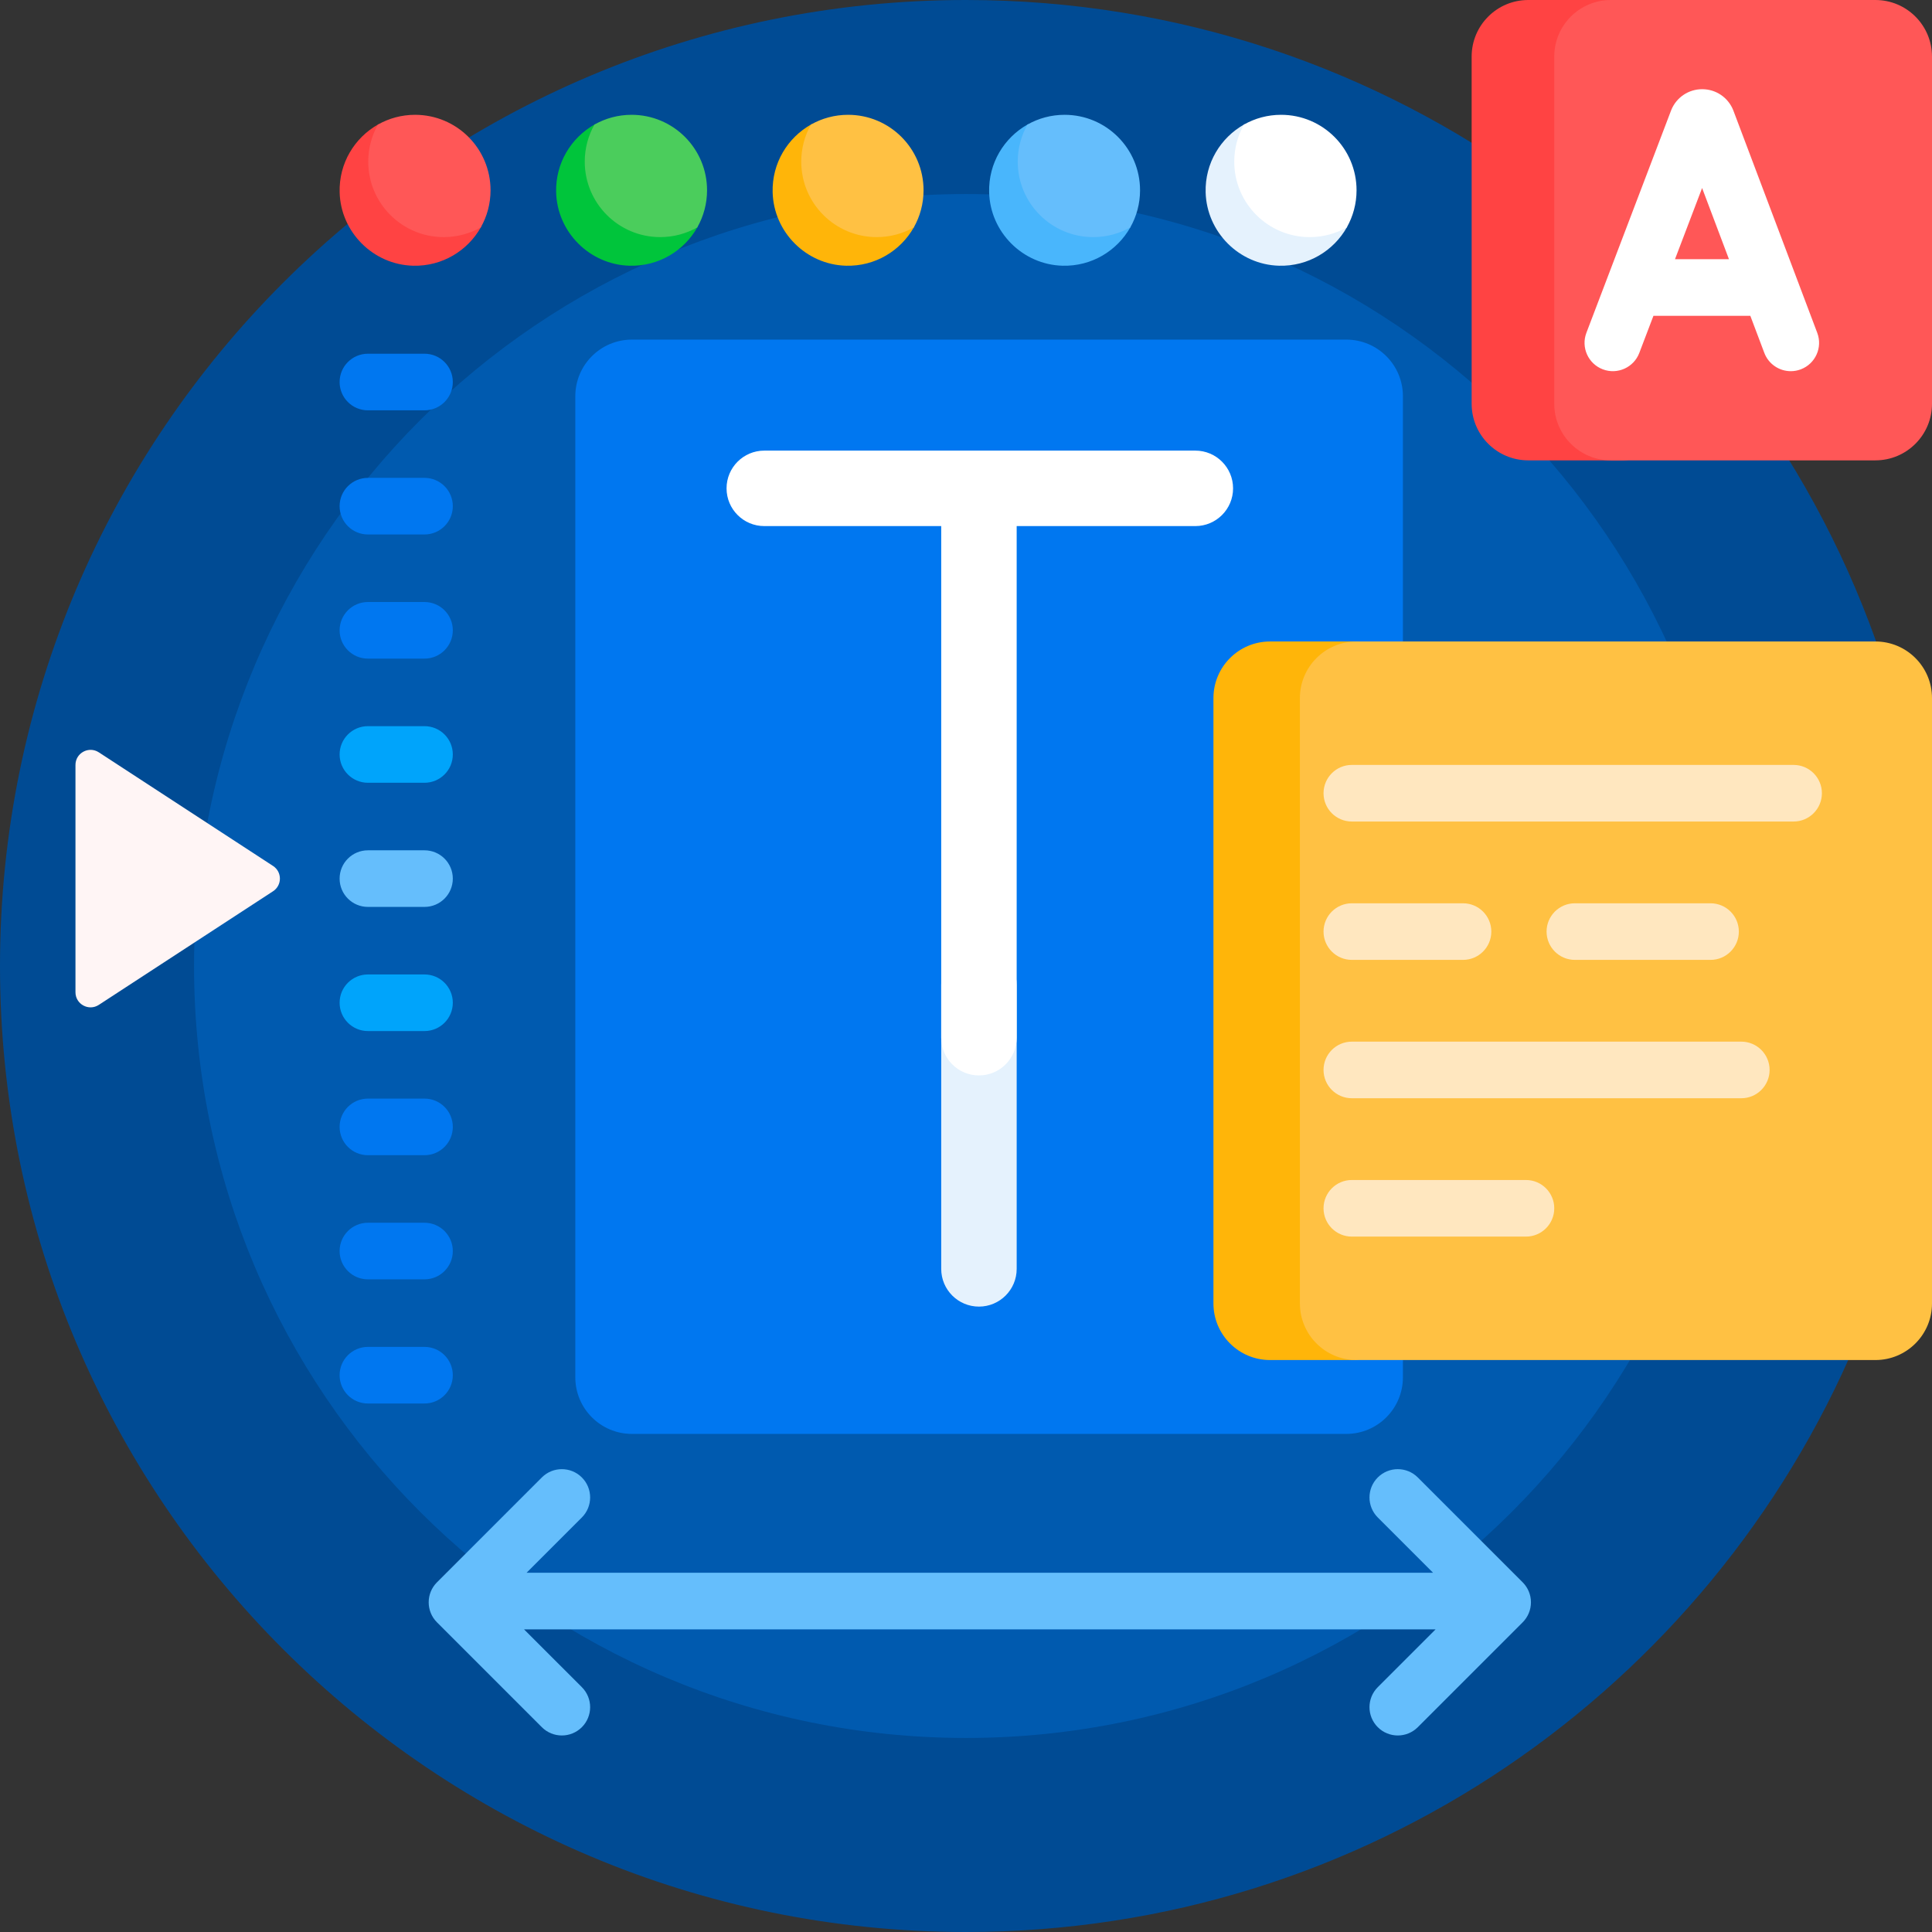
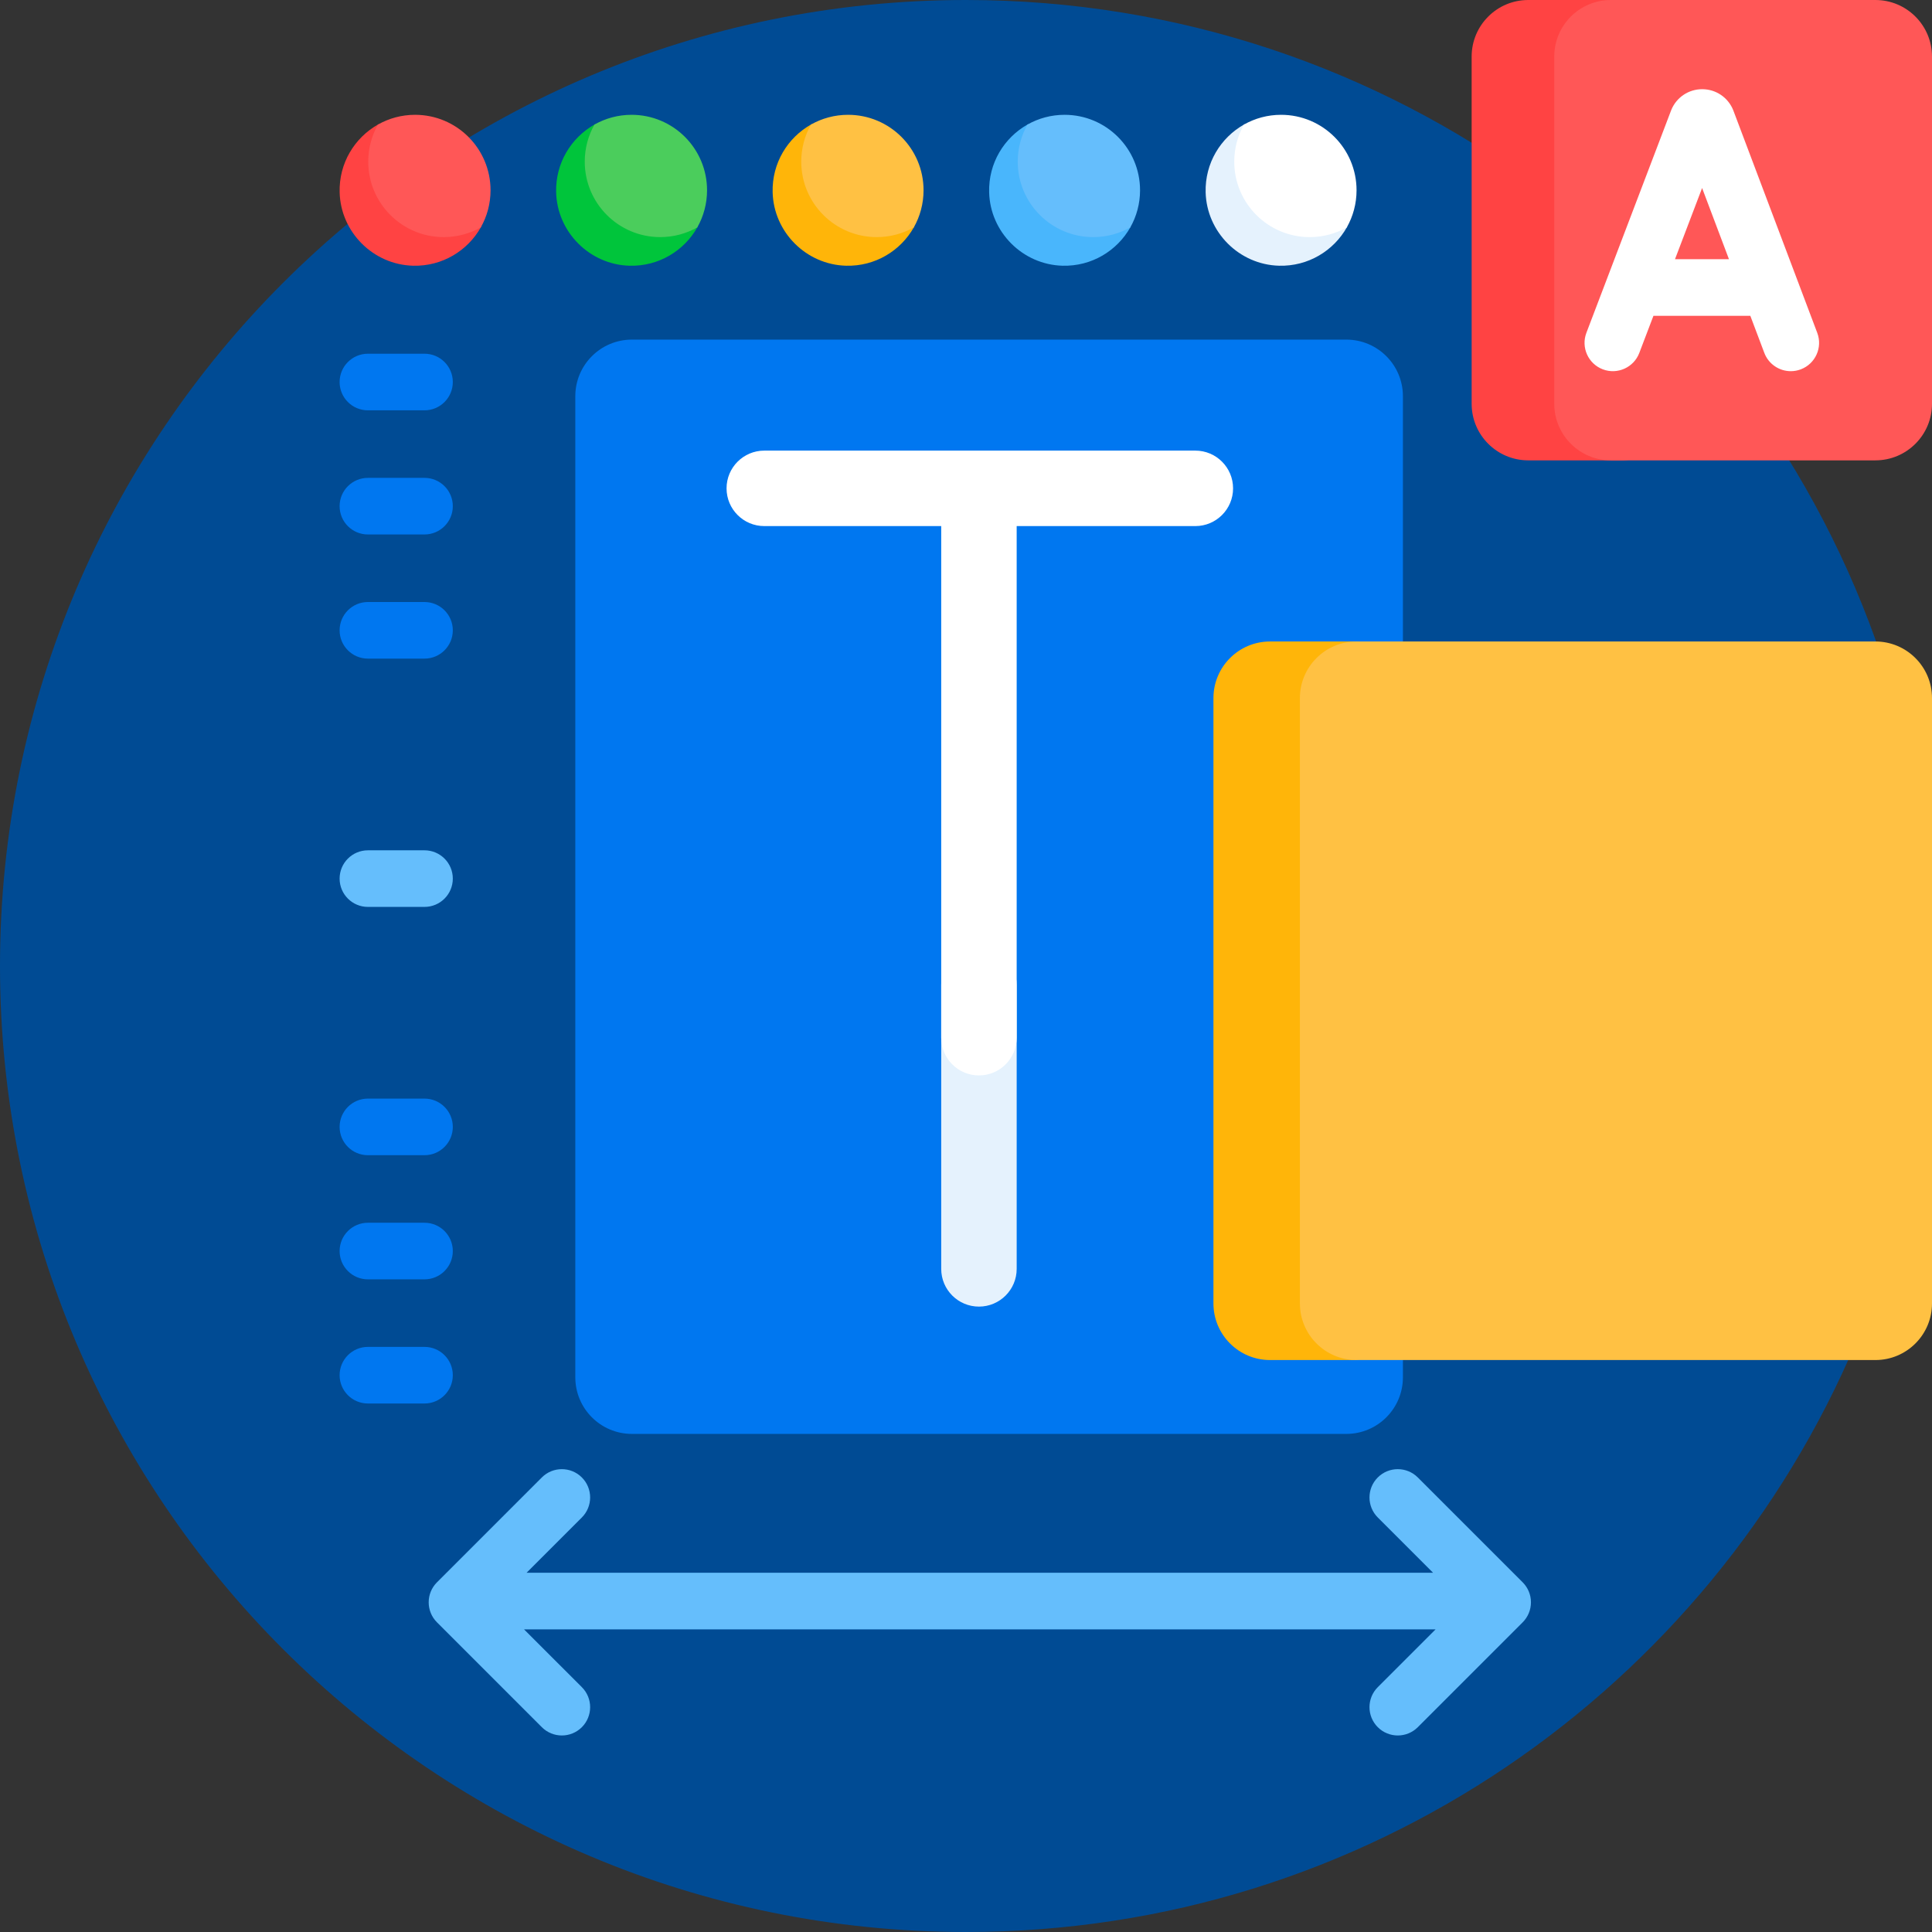
<svg xmlns="http://www.w3.org/2000/svg" id="Capa_1" enable-background="new 0 0 512 512" height="512" viewBox="0 0 512 512" width="512">
  <rect x="0" y="0" width="512" height="512" fill="#333333" stroke="none" />
  <g>
    <path d="m496.149 256c0 31.772-5.788 62.193-16.367 90.264-1.19 3.158 13.41 6.286 12.101 9.383-38.864 91.882-129.844 156.353-235.883 156.353-141.385 0-256-114.615-256-256s114.615-256 256-256c112.906 0 208.74 73.092 242.767 174.54 1.159 3.454-13.606 6.941-12.592 10.46 6.494 22.544 9.974 46.365 9.974 71z" fill="#004b94" />
-     <path d="m460.577 256c0 112.985-91.592 204.577-204.577 204.577s-204.577-91.592-204.577-204.577 91.592-204.577 204.577-204.577 204.577 91.592 204.577 204.577z" fill="#005aaf" />
    <path d="m356.787 380h-189.324c-8.284 0-15-6.716-15-15v-260c0-8.284 6.716-15 15-15h189.324c8.284 0 15 6.716 15 15v260c0 8.284-6.716 15-15 15z" fill="#0077f0" />
    <path d="m357.984 360.426h-21.41c-8.284 0-15-6.716-15-15v-160.426c0-8.284 6.716-15 15-15h21.41c8.284 0 15 6.716 15 15v160.426c0 8.285-6.716 15-15 15z" fill="#ffb509" />
    <path d="m497 360.426h-137.511c-8.284 0-15-6.716-15-15v-160.426c0-8.284 6.716-15 15-15h137.511c8.284 0 15 6.716 15 15v160.426c0 8.285-6.716 15-15 15z" fill="#ffc143" />
-     <path d="m411.895 320.213c0 4.143-3.358 7.5-7.5 7.5h-46.144c-4.142 0-7.5-3.357-7.5-7.5 0-4.142 3.358-7.5 7.5-7.5h46.144c4.142 0 7.5 3.358 7.5 7.5zm49.568-44.167h-103.212c-4.142 0-7.5 3.358-7.5 7.5s3.358 7.5 7.5 7.5h103.212c4.142 0 7.5-3.358 7.5-7.5s-3.358-7.5-7.5-7.5zm-103.212-21.666h29.465c4.142 0 7.5-3.358 7.5-7.5s-3.358-7.5-7.5-7.5h-29.465c-4.142 0-7.5 3.358-7.5 7.5s3.358 7.5 7.5 7.5zm95.06 0c4.142 0 7.5-3.358 7.5-7.5s-3.358-7.5-7.5-7.5h-35.953c-4.142 0-7.5 3.358-7.5 7.5s3.358 7.5 7.5 7.5zm22.011-51.667h-117.071c-4.142 0-7.5 3.358-7.5 7.5 0 4.143 3.358 7.5 7.5 7.5h117.071c4.142 0 7.5-3.357 7.5-7.5 0-4.142-3.358-7.5-7.5-7.5z" fill="#ffe7bf" />
    <path d="m444.472 15v92c0 8.284-6.716 15-15 15h-24.472c-8.284 0-15-6.716-15-15v-92c0-8.284 6.716-15 15-15h24.472c8.284 0 15 6.716 15 15z" fill="#ff4343" />
    <path d="m512 15v92c0 8.284-6.716 15-15 15h-70.105c-8.284 0-15-6.716-15-15v-92c0-8.284 6.716-15 15-15h70.105c8.284 0 15 6.716 15 15z" fill="#ff5757" />
    <path d="m269.431 261v75.264c0 5.522-4.478 10-10 10-5.523 0-10-4.478-10-10v-75.264c0-5.522 4.477-10 10-10 5.522 0 10 4.478 10 10z" fill="#e5f2fd" />
    <path d="m120 232.841c0 4.142-3.358 7.5-7.5 7.5h-15c-4.142 0-7.5-3.358-7.5-7.5 0-4.143 3.358-7.5 7.5-7.5h15c4.142 0 7.5 3.357 7.5 7.5z" fill="#65befc" />
-     <path d="m112.5 273.241h-15c-4.142 0-7.5-3.358-7.5-7.5 0-4.142 3.358-7.5 7.5-7.5h15c4.142 0 7.5 3.358 7.5 7.5 0 4.142-3.358 7.5-7.5 7.5zm7.5-73.3c0-4.142-3.358-7.5-7.5-7.5h-15c-4.142 0-7.5 3.358-7.5 7.5 0 4.142 3.358 7.5 7.5 7.5h15c4.142 0 7.5-3.358 7.5-7.5z" fill="#00a4fb" />
    <path d="m112.5 174.541h-15c-4.142 0-7.5-3.358-7.5-7.5 0-4.142 3.358-7.5 7.5-7.5h15c4.142 0 7.5 3.358 7.5 7.5 0 4.142-3.358 7.5-7.5 7.5zm7.5-40.4c0-4.142-3.358-7.5-7.5-7.5h-15c-4.142 0-7.5 3.358-7.5 7.5 0 4.142 3.358 7.5 7.5 7.5h15c4.142 0 7.5-3.358 7.5-7.5zm0-32.9c0-4.142-3.358-7.5-7.5-7.5h-15c-4.142 0-7.5 3.358-7.5 7.5 0 4.142 3.358 7.5 7.5 7.5h15c4.142 0 7.5-3.358 7.5-7.5zm0 263.2c0-4.142-3.358-7.5-7.5-7.5h-15c-4.142 0-7.5 3.358-7.5 7.5 0 4.142 3.358 7.5 7.5 7.5h15c4.142 0 7.5-3.358 7.5-7.5zm0-32.9c0-4.142-3.358-7.5-7.5-7.5h-15c-4.142 0-7.5 3.358-7.5 7.5 0 4.142 3.358 7.5 7.5 7.5h15c4.142 0 7.5-3.358 7.5-7.5zm0-32.9c0-4.142-3.358-7.5-7.5-7.5h-15c-4.142 0-7.5 3.358-7.5 7.5 0 4.142 3.358 7.5 7.5 7.5h15c4.142 0 7.5-3.358 7.5-7.5z" fill="#0077f0" />
    <path d="m405.719 424.63c0 1.989-.79 3.896-2.197 5.304l-27.79 27.789c-1.464 1.464-3.384 2.196-5.303 2.196-1.92 0-3.839-.732-5.304-2.197-2.929-2.929-2.929-7.678.001-10.606l15.323-15.322h-241.574l15.323 15.322c2.929 2.93 2.929 7.678 0 10.607-1.464 1.464-3.384 2.196-5.303 2.196s-3.839-.732-5.303-2.196l-27.789-27.789c-2.929-2.93-2.929-7.678 0-10.607l27.789-27.789c2.929-2.928 7.678-2.928 10.606 0 2.929 2.93 2.929 7.678 0 10.607l-14.649 14.648h240.226l-14.649-14.648c-2.93-2.929-2.93-7.678-.001-10.606 2.93-2.93 7.679-2.929 10.606-.001l27.79 27.789c1.407 1.406 2.198 3.314 2.198 5.303z" fill="#65befc" />
    <path d="m326.777 129.418c0 5.522-4.478 10-10 10h-47.347v135.582c0 5.522-4.478 10-10 10-5.523 0-10-4.478-10-10v-135.582h-46.885c-5.523 0-10-4.478-10-10s4.477-10 10-10h114.231c5.524 0 10.001 4.478 10.001 10zm154.817-41.203-22.223-58.888c-.026-.069-.054-.139-.082-.208-1.372-3.331-4.584-5.481-8.187-5.481h-.012c-3.606.004-6.818 2.164-8.184 5.502-.022.057-.045.113-.066.17l-22.427 58.885c-1.475 3.87.469 8.203 4.34 9.678 3.864 1.474 8.203-.468 9.678-4.34l3.746-9.835h25.679l3.704 9.814c1.133 3.003 3.987 4.854 7.018 4.854.88 0 1.775-.156 2.647-.485 3.876-1.463 5.832-5.79 4.369-9.666zm-37.704-19.518 7.186-18.867 7.12 18.867z" fill="#fff" />
-     <path d="m72.361 236.191-46.176 30.114c-2.661 1.735-6.185-.174-6.185-3.351v-60.229c0-3.177 3.524-5.085 6.185-3.351l46.176 30.114c2.42 1.58 2.42 5.125 0 6.703z" fill="#fff5f5" />
    <path d="m299.57 60.214c-3.509 6.241-10.27 10.409-17.986 10.205-10.556-.278-19.174-8.897-19.452-19.453-.203-7.716 3.964-14.476 10.205-17.985.348-.196.741.165.589.534-1.07 2.6-1.608 5.475-1.479 8.49.442 10.286 8.812 18.656 19.098 19.098 3.015.13 5.89-.408 8.49-1.479.37-.151.731.242.535.59z" fill="#49b6fc" />
    <path d="m302.125 50.426c0 3.573-.937 6.928-2.579 9.831-2.903 1.642-6.258 2.579-9.831 2.579-11.046 0-20-8.954-20-20 0-3.573.937-6.928 2.579-9.831 2.903-1.642 6.258-2.579 9.831-2.579 11.046 0 20 8.955 20 20z" fill="#65befc" />
    <path d="m242.195 60.214c-3.509 6.241-10.27 10.409-17.986 10.205-10.556-.278-19.174-8.897-19.452-19.453-.203-7.716 3.964-14.476 10.205-17.985.348-.196.741.165.589.534-1.07 2.6-1.608 5.475-1.479 8.49.442 10.286 8.812 18.656 19.098 19.098 3.015.13 5.89-.408 8.49-1.479.37-.151.731.242.535.59z" fill="#ffb509" />
    <path d="m244.75 50.426c0 3.573-.937 6.928-2.579 9.831-2.903 1.642-6.258 2.579-9.831 2.579-11.046 0-20-8.954-20-20 0-3.573.937-6.928 2.579-9.831 2.903-1.642 6.258-2.579 9.831-2.579 11.046 0 20 8.955 20 20z" fill="#ffc143" />
    <path d="m356.945 60.214c-3.509 6.241-10.27 10.409-17.986 10.205-10.556-.278-19.174-8.897-19.452-19.453-.203-7.716 3.964-14.476 10.205-17.985.348-.196.741.165.589.534-1.07 2.6-1.608 5.475-1.479 8.49.442 10.286 8.812 18.656 19.098 19.098 3.015.13 5.89-.408 8.49-1.479.37-.151.731.242.535.59z" fill="#e5f2fd" />
    <path d="m359.5 50.426c0 3.573-.937 6.928-2.579 9.831-2.903 1.642-6.258 2.579-9.831 2.579-11.046 0-20-8.954-20-20 0-3.573.937-6.928 2.579-9.831 2.903-1.642 6.258-2.579 9.831-2.579 11.046 0 20 8.955 20 20z" fill="#fff" />
    <path d="m184.82 60.214c-3.509 6.241-10.27 10.409-17.986 10.205-10.556-.278-19.174-8.897-19.452-19.453-.203-7.716 3.964-14.476 10.205-17.985.348-.196.741.165.589.534-1.07 2.6-1.608 5.475-1.479 8.49.442 10.286 8.812 18.656 19.098 19.098 3.015.13 5.89-.408 8.49-1.479.37-.151.731.242.535.59z" fill="#00c53b" />
    <path d="m187.375 50.426c0 3.573-.937 6.928-2.579 9.831-2.903 1.642-6.258 2.579-9.831 2.579-11.046 0-20-8.954-20-20 0-3.573.937-6.928 2.579-9.831 2.903-1.642 6.258-2.579 9.831-2.579 11.046 0 20 8.955 20 20z" fill="#4bcd5c" />
    <path d="m127.445 60.214c-3.509 6.241-10.27 10.409-17.986 10.205-10.556-.278-19.174-8.897-19.452-19.453-.203-7.716 3.964-14.476 10.205-17.985.348-.196.741.165.589.534-1.07 2.6-1.608 5.475-1.479 8.49.442 10.286 8.812 18.656 19.098 19.098 3.015.13 5.89-.408 8.49-1.479.37-.151.731.242.535.59z" fill="#ff4343" />
    <path d="m130 50.426c0 3.573-.937 6.928-2.579 9.831-2.903 1.642-6.258 2.579-9.831 2.579-11.046 0-20-8.954-20-20 0-3.573.937-6.928 2.579-9.831 2.903-1.642 6.258-2.579 9.831-2.579 11.046 0 20 8.955 20 20z" fill="#ff5757" />
  </g>
</svg>